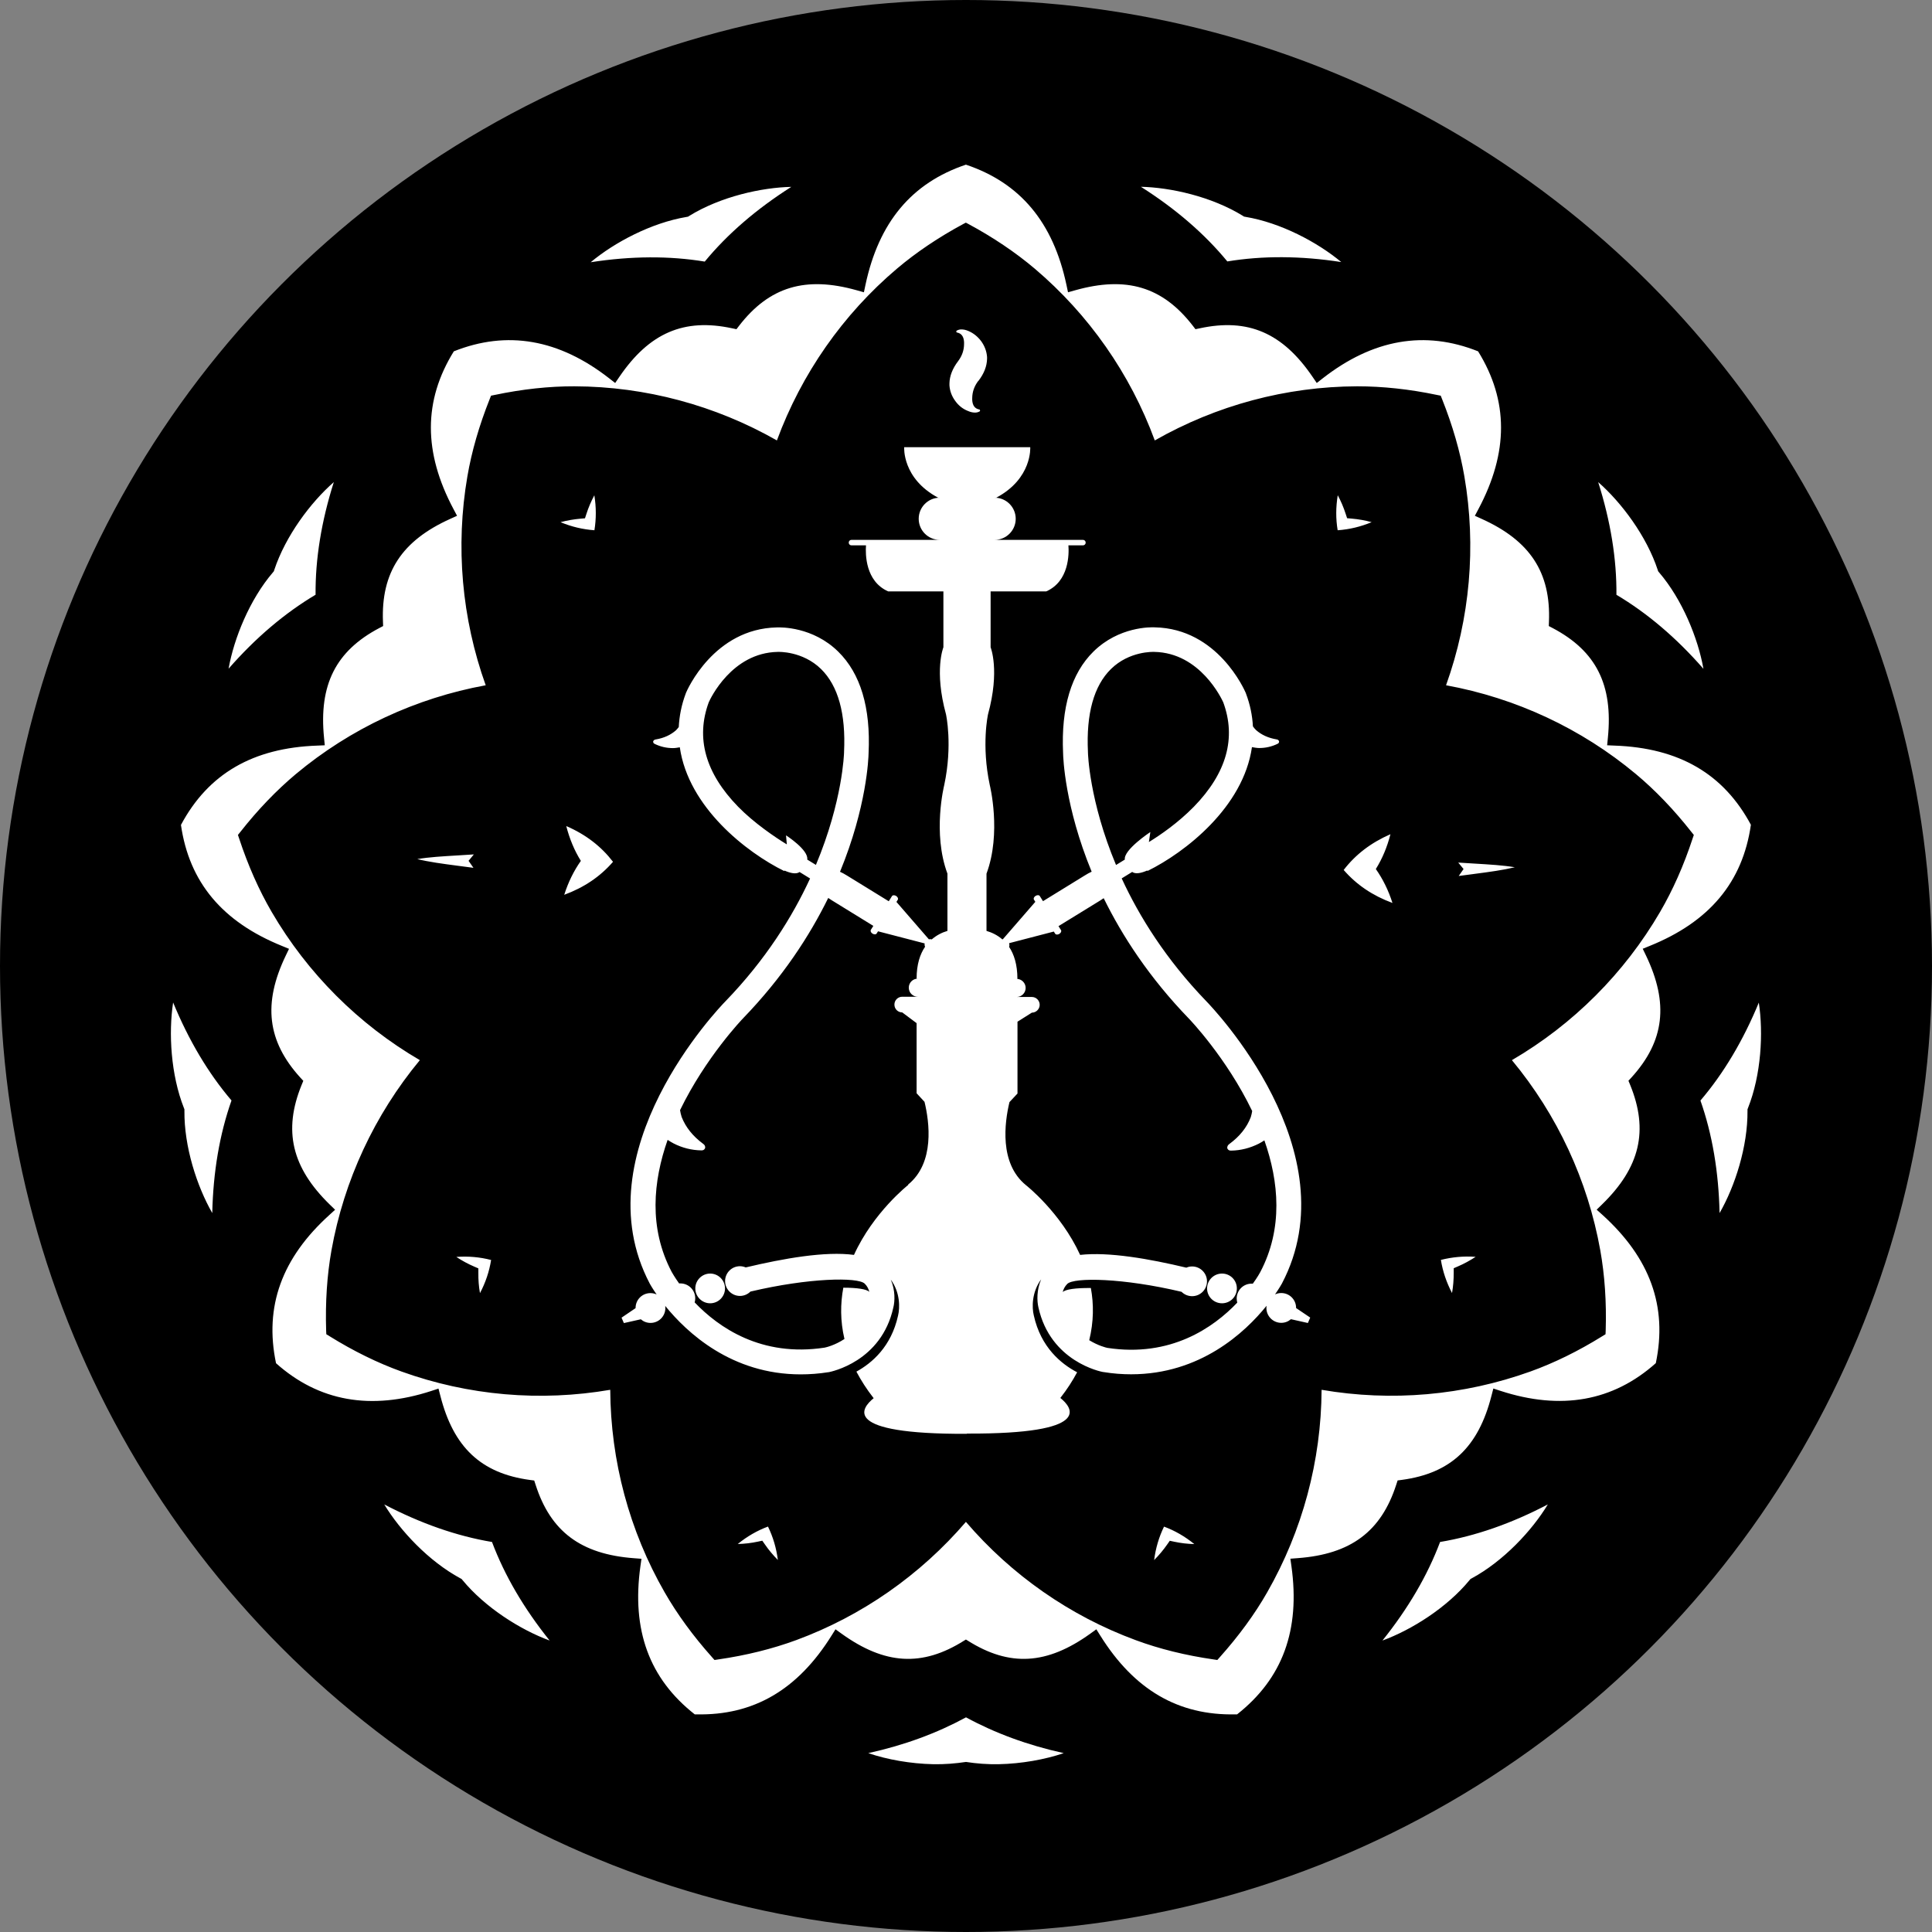
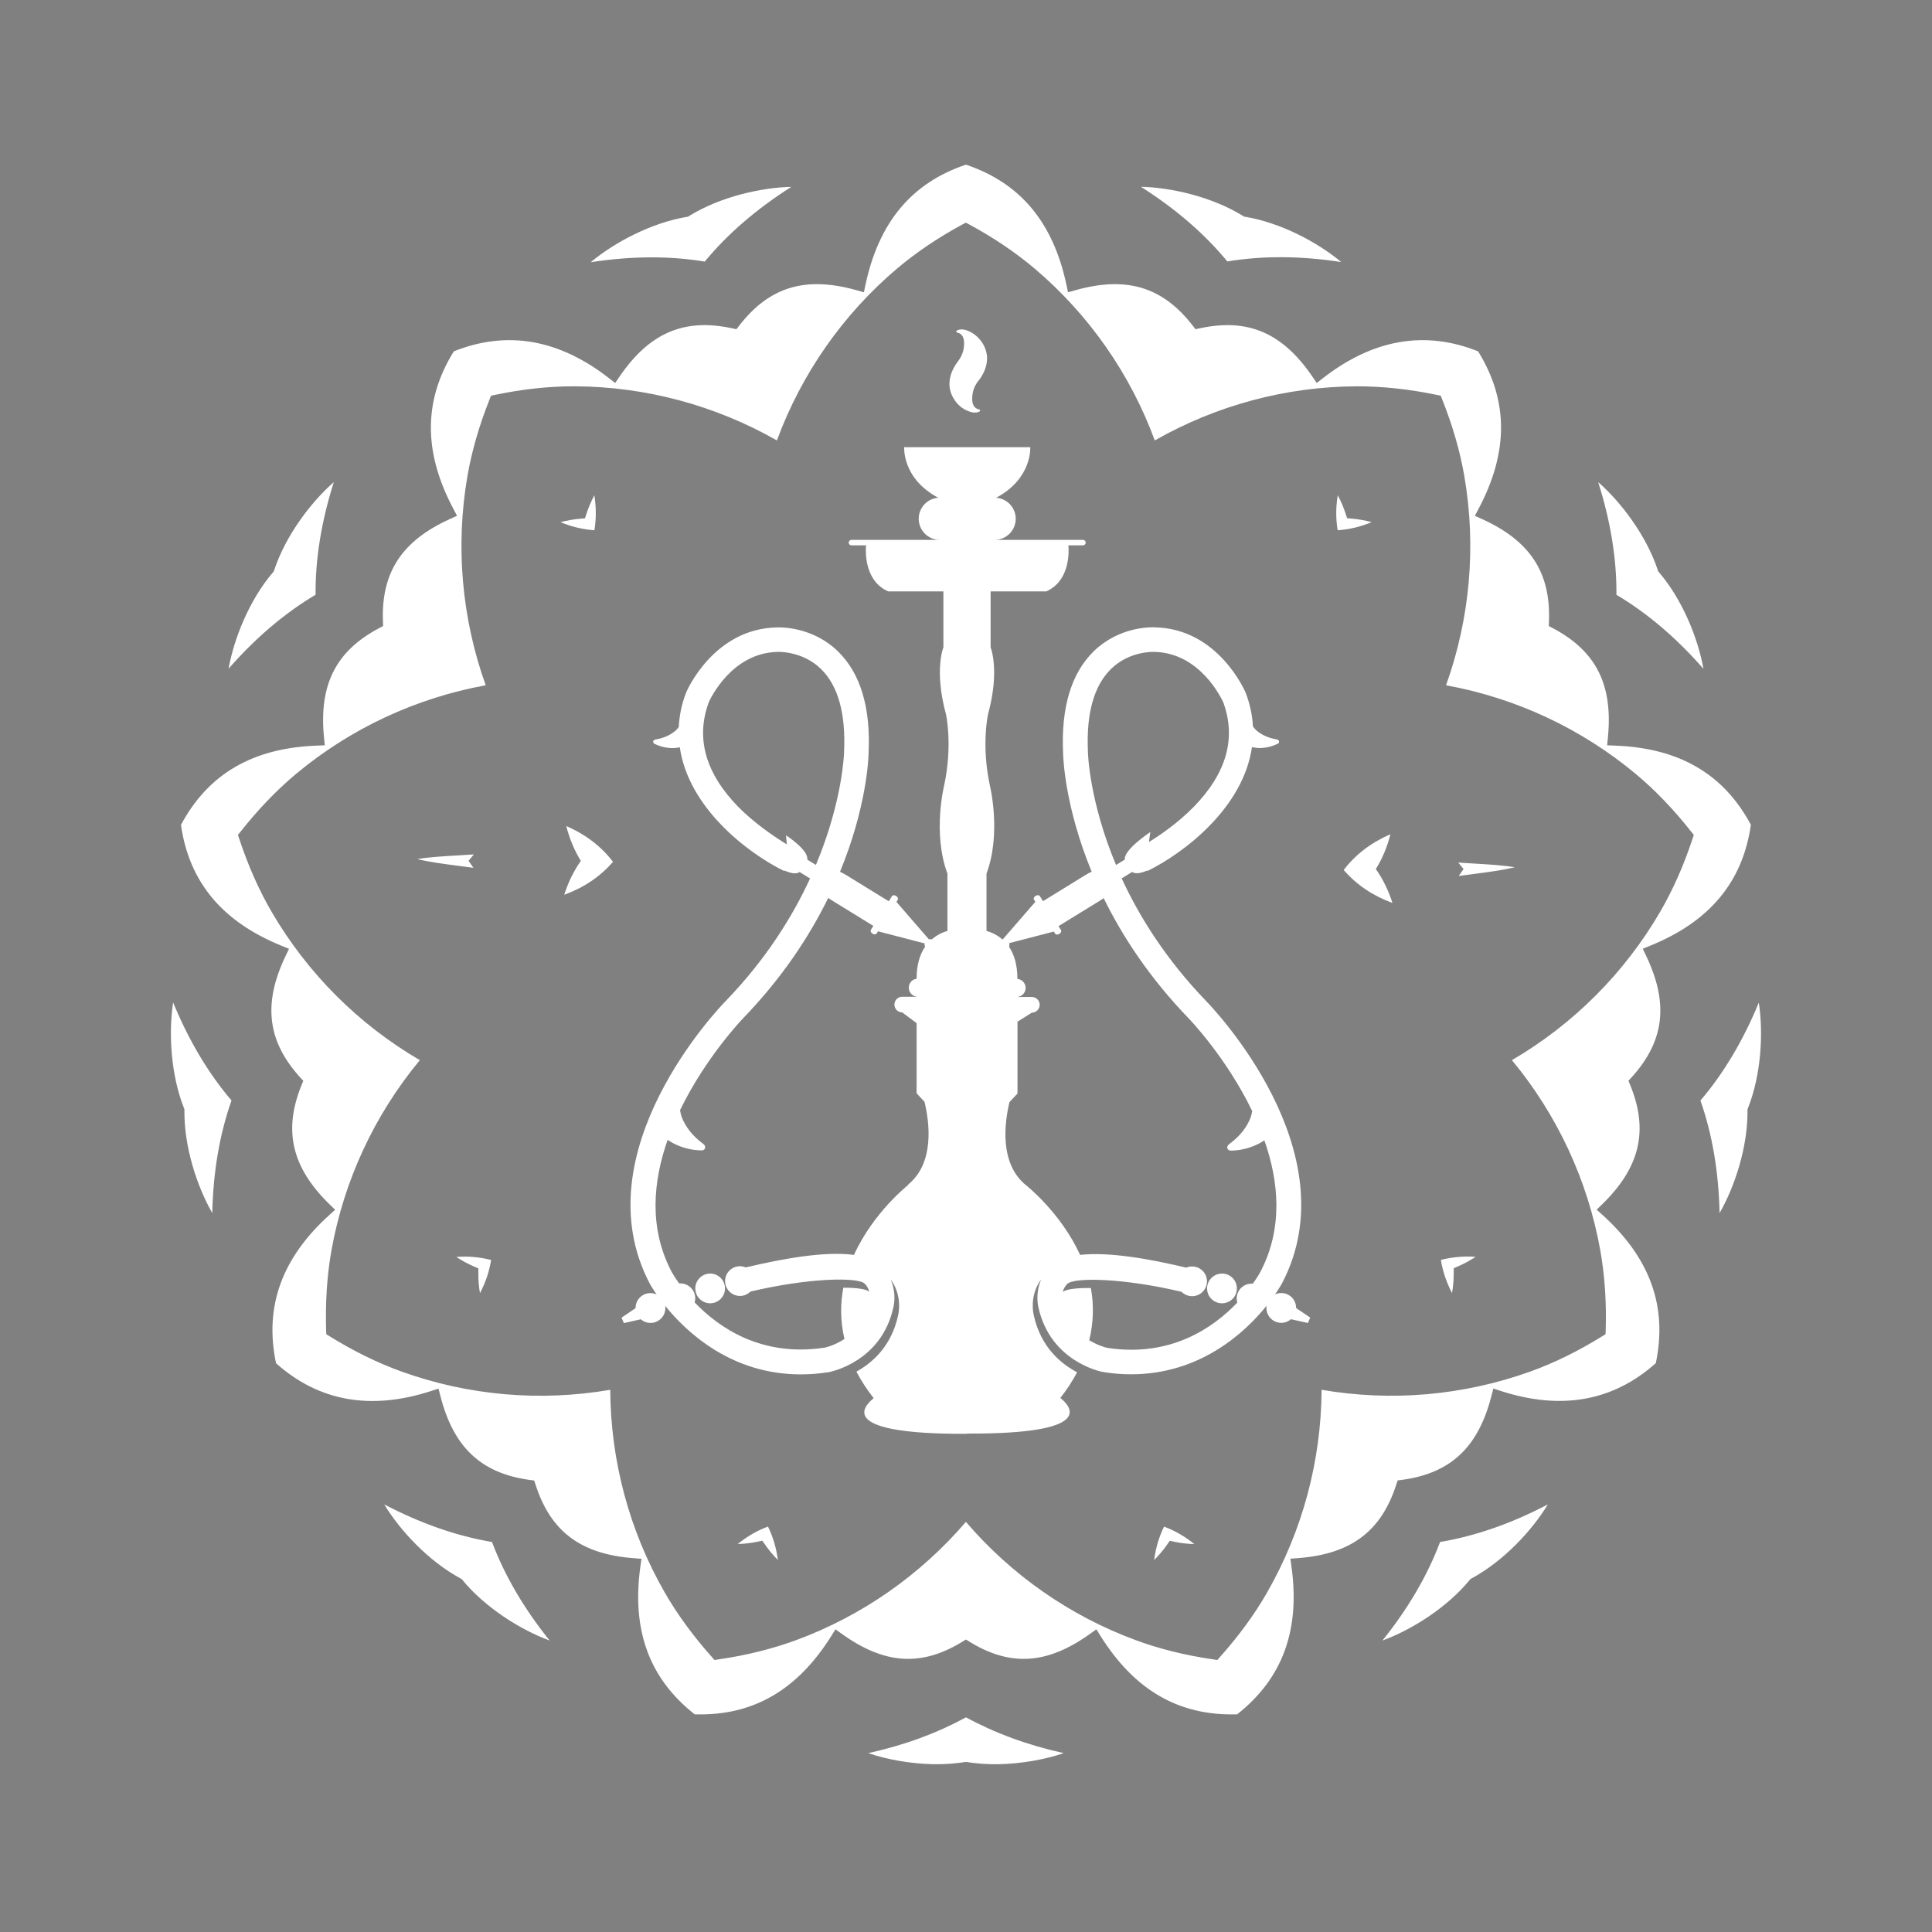
<svg xmlns="http://www.w3.org/2000/svg" width="599" height="599" viewBox="0 0 599 599" fill="none">
  <rect x="0" y="0" width="599" height="599" fill="#808080" stroke="none" />
-   <circle cx="299.5" cy="299.5" r="299.5" fill="black" />
  <g clip-path="url(#clip0_17_8)">
    <path d="M446.484 478.078C442.58 488.472 436.575 498.715 428.618 508.632C437.601 505.352 448.586 498.464 455.642 489.874L455.918 489.549L456.293 489.348C466.077 484.064 474.96 474.597 479.889 466.433C468.629 472.343 457.419 476.25 446.484 478.078ZM329.802 543.544C318.542 541.065 308.433 537.308 299.5 532.449V546.274C302.728 546.775 306.106 547.05 309.709 546.975C316.665 546.825 323.922 545.547 329.802 543.544ZM299.5 532.449C290.567 537.308 280.482 541.065 269.197 543.544C275.052 545.547 282.334 546.825 289.29 546.975C292.894 547.05 296.272 546.75 299.5 546.274V532.449ZM152.541 478.078C141.606 476.25 130.395 472.318 119.135 466.433C124.09 474.622 132.948 484.064 142.732 489.348L143.107 489.549L143.382 489.874C150.464 498.464 161.449 505.352 170.407 508.632C162.45 498.715 156.444 488.472 152.541 478.078ZM71.792 341.212C64.585 332.772 58.53 322.579 53.675 310.808C52.224 320.275 52.95 333.223 57.029 343.541L57.179 343.942V344.368C57.053 355.487 61.057 367.809 65.811 376.098C66.087 363.351 68.088 351.655 71.767 341.212M97.841 184.41C97.741 173.316 99.642 161.62 103.496 149.474C96.289 155.785 88.532 166.153 85.029 176.722L84.904 177.122L84.629 177.448C77.397 185.888 72.543 197.909 70.866 207.326C79.249 197.734 88.307 190.07 97.816 184.41M245.3 57.937C236.242 58.138 223.48 60.892 213.671 66.953L213.321 67.178L212.896 67.254C201.936 69.082 190.475 75.168 183.144 81.303C195.73 79.35 207.566 79.3 218.501 81.103C225.557 72.538 234.54 64.799 245.3 57.962M415.881 81.278C408.549 75.143 397.114 69.057 386.129 67.229L385.703 67.153L385.353 66.928C375.544 60.867 362.783 58.112 353.724 57.912C364.484 64.724 373.467 72.488 380.524 81.053C391.484 79.25 403.32 79.3 415.881 81.253M528.133 207.326C526.457 197.909 521.603 185.888 514.371 177.448L514.096 177.122L513.971 176.722C510.492 166.178 502.71 155.785 495.504 149.474C499.357 161.62 501.259 173.341 501.159 184.41C510.693 190.07 519.726 197.734 528.108 207.326M145.259 266.906L146.91 264.902C145.184 265.028 143.582 265.103 142.106 265.203C137.102 265.503 133.123 265.729 129.369 266.355C133.123 267.257 137.051 267.782 142.031 268.434C143.507 268.634 145.084 268.834 146.785 269.06L145.284 266.906H145.259ZM148.812 400.917C150.564 397.611 151.69 394.205 152.265 390.649C148.787 389.748 145.209 389.422 141.481 389.698C143.257 390.875 145.109 391.876 146.986 392.678L148.312 393.254V394.706C148.287 396.735 148.437 398.839 148.812 400.942M456.994 270.963C461.973 270.312 465.902 269.786 469.655 268.884C465.877 268.258 461.923 268.033 456.918 267.732C455.417 267.632 453.841 267.557 452.114 267.432L453.766 269.435L452.264 271.589C453.966 271.364 455.542 271.138 457.019 270.963M457.519 389.672C453.791 389.397 450.212 389.748 446.734 390.624C447.31 394.18 448.461 397.586 450.187 400.892C450.563 398.789 450.713 396.685 450.713 394.656V393.204L452.039 392.628C453.916 391.826 455.742 390.824 457.544 389.647M416.607 269.736C420.56 274.294 425.54 277.675 431.72 279.954C430.469 276.022 428.743 272.541 426.566 269.435C428.568 266.23 430.069 262.648 431.095 258.641C425.064 261.271 420.285 264.927 416.607 269.711M414.755 153.556C414.154 157.237 414.129 160.844 414.73 164.4C418.333 164.15 421.811 163.323 425.265 161.896C423.213 161.32 421.136 160.969 419.109 160.794L417.658 160.668L417.207 159.291C416.582 157.338 415.756 155.409 414.755 153.531M238.119 473.295C234.741 474.547 231.638 476.35 228.735 478.705C230.887 478.654 232.964 478.404 234.941 477.978L236.342 477.678L237.168 478.855C238.319 480.533 239.67 482.136 241.172 483.663C240.696 479.957 239.67 476.501 238.094 473.27M184.295 164.4C184.87 160.844 184.87 157.262 184.27 153.556C183.269 155.434 182.443 157.363 181.817 159.316L181.367 160.694L179.941 160.819C177.914 160.994 175.837 161.345 173.785 161.896C177.238 163.323 180.716 164.15 184.32 164.4M190.05 267.181C186.372 262.398 181.592 258.716 175.562 256.112C176.588 260.094 178.089 263.7 180.091 266.906C177.914 269.986 176.187 273.493 174.936 277.424C181.117 275.145 186.096 271.764 190.05 267.206M303.353 118.093C305.105 115.814 305.981 113.535 306.031 111.231V110.705C305.906 108.952 305.305 107.324 304.254 105.847C303.178 104.394 301.877 103.342 300.351 102.666C299.45 102.265 298.624 102.09 297.873 102.14C297.423 102.165 297.023 102.29 296.622 102.516C296.522 102.591 296.472 102.691 296.472 102.816C296.522 102.967 296.597 103.067 296.697 103.092C298.073 103.342 298.799 104.319 298.899 106.047V106.623C298.899 108.577 298.274 110.355 297.048 111.983C295.296 114.287 294.42 116.591 294.37 118.845V119.496C294.495 121.249 295.096 122.852 296.147 124.279C297.173 125.732 298.474 126.759 300.025 127.385C300.926 127.785 301.752 127.961 302.503 127.911C302.953 127.886 303.353 127.76 303.754 127.535C303.804 127.485 303.854 127.435 303.854 127.36V127.234C303.854 127.084 303.779 126.984 303.629 126.959C302.252 126.709 301.527 125.732 301.427 124.004C301.427 123.803 301.427 123.628 301.427 123.428C301.452 121.474 302.077 119.696 303.328 118.068M360.906 473.295C359.329 476.526 358.303 479.982 357.828 483.688C359.354 482.161 360.681 480.558 361.857 478.88L362.682 477.703L364.084 478.003C366.061 478.429 368.162 478.679 370.289 478.73C367.387 476.375 364.284 474.572 360.906 473.32M374.243 399.465C374.243 402.019 376.32 404.073 378.872 404.073C381.425 404.073 383.476 402.019 383.476 399.465C383.476 396.91 381.425 394.857 378.872 394.857C376.32 394.857 374.243 396.935 374.243 399.465ZM224.782 399.465C224.782 396.91 222.705 394.857 220.177 394.857C217.65 394.857 215.573 396.935 215.573 399.465C215.573 401.994 217.65 404.073 220.177 404.073C222.705 404.073 224.782 402.019 224.782 399.465ZM281.608 367.358C281.608 367.358 270.799 375.823 264.768 389.071C255.835 387.869 242.923 390.173 231.212 392.953C230.662 392.728 230.061 392.578 229.411 392.578C226.858 392.578 224.807 394.656 224.807 397.186C224.807 399.715 226.883 401.794 229.411 401.794C230.687 401.794 231.838 401.268 232.664 400.441C250.78 396.159 265.994 395.908 268.096 397.987C268.897 398.763 269.297 399.665 269.522 400.517C268.672 399.69 265.769 399.239 261.465 399.239C260.539 404.173 260.489 409.507 261.815 415.142C258.813 417.121 256.06 417.747 255.66 417.822C236.017 420.827 222.78 411.561 215.373 403.797C215.498 403.397 215.548 402.971 215.548 402.52C215.548 399.966 213.496 397.912 210.944 397.912C210.794 397.912 210.669 397.912 210.544 397.912C209.142 395.934 208.367 394.556 208.241 394.331C201.085 380.732 202.486 366.231 206.99 353.408C207.616 353.809 208.216 354.185 208.842 354.51C211.544 355.888 214.397 356.614 217.425 356.664C217.95 356.689 218.326 356.514 218.526 356.113L218.626 355.913C218.701 355.387 218.476 354.936 217.975 354.611C214.797 352.256 212.595 349.502 211.344 346.321C211.094 345.595 210.969 344.893 210.844 344.192C218.801 327.788 230.187 315.917 230.412 315.692C242.648 303.02 251.031 290.122 256.786 278.401C257.136 278.652 257.486 278.877 257.887 279.127L270.774 287.066L269.998 288.294C269.798 288.644 270.023 289.17 270.523 289.471C271.024 289.771 271.599 289.771 271.799 289.421L272.225 288.744L286.688 292.501C286.613 292.852 286.663 293.202 286.813 293.528C285.262 295.807 284.186 298.962 284.186 303.42H284.561C283.01 303.42 281.759 304.673 281.759 306.225C281.759 307.778 283.01 309.03 284.561 309.03H279.732C278.406 309.03 277.305 310.107 277.305 311.459C277.305 312.812 278.38 313.889 279.732 313.889L284.186 317.22V338.958L286.638 341.613C288.139 347.799 289.891 360.521 281.533 367.283M253.007 268.183L250.28 266.505C250.755 263.5 243.699 258.992 243.699 258.992L243.949 261.797C240.396 259.643 233.765 255.16 228.835 250.101C218.701 239.708 215.648 228.814 219.752 217.719C220.202 216.692 226.858 202.392 241.096 202.117H241.272C241.272 202.117 248.804 201.791 254.559 207.426C259.864 212.635 262.266 221.275 261.69 233.146V233.272C261.69 233.522 261.29 248.298 252.957 268.183M312.987 341.688L315.464 339.033V316.769L319.918 313.964C321.245 313.964 322.346 312.862 322.346 311.535C322.346 310.207 321.27 309.105 319.918 309.105H315.189C316.741 309.105 317.992 307.853 317.992 306.3C317.992 304.748 316.741 303.495 315.189 303.495H315.439C315.439 299.038 314.388 295.857 312.862 293.578C313.012 293.202 312.962 292.802 312.862 292.426L326.725 288.82L327.15 289.496C327.35 289.821 327.951 289.846 328.426 289.546C328.927 289.245 329.177 288.719 328.952 288.369L328.176 287.142L341.088 279.203C341.488 278.952 341.838 278.727 342.189 278.476C347.944 290.197 356.327 303.095 368.563 315.767C368.788 315.992 380.274 327.939 388.231 344.468C388.106 345.119 388.006 345.745 387.78 346.396C386.554 349.577 384.352 352.332 381.149 354.686C380.674 355.011 380.449 355.462 380.499 355.988L380.599 356.188C380.799 356.564 381.174 356.764 381.7 356.739C384.728 356.689 387.58 355.938 390.283 354.586C390.858 354.285 391.434 353.934 392.009 353.559C396.513 366.356 397.865 380.857 390.733 394.406C390.608 394.656 389.857 396.009 388.431 397.987C388.306 397.987 388.156 397.987 388.031 397.987C385.478 397.987 383.426 400.041 383.426 402.595C383.426 403.046 383.501 403.447 383.602 403.872C376.195 411.636 362.958 420.903 343.315 417.897C342.939 417.822 340.462 417.221 337.71 415.518C339.111 409.783 339.136 404.348 338.21 399.339C333.531 399.289 330.353 399.74 329.477 400.592C329.702 399.74 330.103 398.864 330.903 398.062C333.005 395.984 348.219 396.209 366.336 400.517C367.187 401.368 368.338 401.869 369.614 401.869C372.166 401.869 374.218 399.79 374.218 397.261C374.218 394.731 372.141 392.653 369.614 392.653C368.963 392.653 368.363 392.778 367.812 393.028C356.377 390.299 343.79 388.07 334.882 389.071C328.827 375.848 318.067 367.433 318.067 367.433C309.734 360.646 311.486 347.949 312.962 341.763M346.017 268.183C337.685 248.298 337.309 233.522 337.309 233.272V233.146C336.734 221.3 339.136 212.635 344.441 207.426C350.171 201.791 357.653 202.117 357.728 202.117H357.903C372.116 202.392 378.772 216.692 379.248 217.719C383.351 228.814 380.299 239.683 370.164 250.101C365.235 255.135 359.755 258.892 356.202 261.071L356.652 257.965C356.652 257.965 348.269 263.5 348.745 266.505L346.017 268.183ZM299.775 444.469H299.9C339.061 444.619 332.53 436.455 328.751 433.425C330.853 430.745 332.555 428.09 333.956 425.461C329.002 422.881 322.696 417.722 320.519 407.829C319.918 405.4 319.868 400.617 322.796 396.66C321.37 399.966 321.495 403.372 321.945 405.3C325.649 422.18 341.313 425.26 341.989 425.385H342.089C345.091 425.886 347.969 426.087 350.697 426.087C372.091 426.087 385.979 413.164 392.685 404.849C392.66 405.075 392.635 405.3 392.635 405.525C392.635 408.08 394.712 410.134 397.239 410.134C398.39 410.134 399.441 409.708 400.242 409.007L405.497 410.184L406.222 408.506L401.843 405.55C401.843 405.55 401.843 405.525 401.843 405.5C401.843 402.946 399.791 400.892 397.239 400.892C396.563 400.892 395.913 401.043 395.312 401.318C396.688 399.314 397.414 398.012 397.439 397.962C418.934 357.115 375.819 312.286 373.993 310.408C361.481 297.435 353.224 284.161 347.769 272.34L351.022 270.337C352.098 271.113 353.949 270.663 355.701 269.886L355.776 270.036C367.437 264.301 385.503 250.251 388.156 231.644C388.931 231.769 389.682 231.919 390.408 231.919C392.385 231.919 394.286 231.493 396.088 230.617C396.413 230.467 396.563 230.241 396.563 229.966V229.815C396.438 229.49 396.188 229.29 395.788 229.239C393.235 228.814 391.108 227.837 389.432 226.359C389.031 225.984 388.756 225.608 388.456 225.207C388.281 221.901 387.605 218.47 386.279 214.964L386.229 214.814C385.879 214.013 377.571 194.904 358.053 194.503C356.802 194.428 346.918 194.253 339.036 201.991C332.13 208.778 328.952 219.372 329.602 233.472C329.627 234.975 330.153 250.101 338.46 270.262C337.81 270.562 337.084 270.938 336.308 271.439L323.372 279.403L322.371 277.8C322.17 277.475 321.595 277.449 321.094 277.75C320.594 278.051 320.344 278.576 320.569 278.927L320.994 279.603L310.91 291.224C310.91 291.224 310.785 291.199 310.735 291.224C309.209 289.896 307.482 289.095 305.856 288.619V270.863C310.56 258.241 306.882 243.439 306.882 243.439C304.204 230.942 306.331 221.451 306.331 221.451C310.059 207.852 307.132 200.689 307.132 200.689V183.358H324.372C331.479 180.228 331.454 171.788 331.254 169.083H335.758C336.233 169.083 336.609 168.708 336.609 168.232C336.609 167.756 336.233 167.38 335.758 167.38H308.383C311.986 167.38 314.914 164.45 314.914 160.844C314.914 157.237 311.986 154.307 308.383 154.307H308.883C320.094 148.347 319.418 138.655 319.418 138.655H280.332C280.332 138.655 279.657 148.347 290.867 154.307H291.367C287.764 154.307 284.836 157.237 284.836 160.844C284.836 164.45 287.764 167.38 291.367 167.38H263.992C263.517 167.38 263.142 167.756 263.142 168.232C263.142 168.708 263.517 169.083 263.992 169.083H268.496C268.296 171.788 268.296 180.253 275.378 183.358H292.493V200.689C292.493 200.689 289.566 207.827 293.294 221.451C293.294 221.451 295.421 230.917 292.744 243.439C292.744 243.439 289.04 258.241 293.745 270.863V288.619C292.118 289.095 290.416 289.921 288.89 291.249C288.59 291.174 288.29 291.149 287.989 291.224L277.93 279.628L278.355 278.952C278.556 278.602 278.33 278.101 277.83 277.775C277.33 277.475 276.754 277.5 276.554 277.825L275.553 279.428L262.616 271.464C261.815 270.963 261.115 270.587 260.439 270.287C268.747 250.126 269.272 235 269.297 233.497C269.973 219.397 266.795 208.803 259.864 202.016C251.981 194.278 242.097 194.478 240.846 194.528C221.303 194.929 212.996 214.038 212.671 214.839L212.62 214.989C211.269 218.571 210.619 222.052 210.443 225.408C210.193 225.733 209.943 226.059 209.618 226.384C207.966 227.862 205.839 228.839 203.287 229.264C202.912 229.315 202.636 229.515 202.511 229.841V229.991C202.511 230.266 202.661 230.492 202.987 230.642C204.788 231.518 206.665 231.944 208.667 231.944C209.317 231.944 210.043 231.819 210.769 231.694C213.421 250.277 231.488 264.326 243.148 270.061L243.223 269.911C244.975 270.688 246.827 271.138 247.903 270.362L251.156 272.366C245.701 284.186 237.443 297.485 224.932 310.433C223.08 312.311 179.991 357.14 201.46 397.987C201.485 398.037 202.211 399.365 203.587 401.343C203.012 401.068 202.361 400.917 201.66 400.917C199.108 400.917 197.056 402.971 197.056 405.525V405.576L192.702 408.531L193.428 410.209L198.683 409.032C199.483 409.733 200.534 410.159 201.685 410.159C204.238 410.159 206.29 408.105 206.29 405.55C206.29 405.325 206.29 405.1 206.24 404.874C212.971 413.189 226.833 426.112 248.228 426.112C250.98 426.112 253.858 425.911 256.836 425.436H256.936C257.612 425.285 273.276 422.23 276.979 405.35C277.455 403.422 277.605 400.041 276.178 396.735C279.106 400.717 279.031 405.45 278.431 407.905C276.329 417.471 270.398 422.581 265.519 425.26C266.945 427.965 268.697 430.72 270.874 433.5C267.095 436.53 260.539 444.695 299.725 444.544M542.872 255.761C534.414 239.933 520.577 231.869 500.583 231.168L498.281 231.068L498.506 228.764C500.158 212.335 494.878 201.841 481.391 194.729L480.19 194.102L480.24 192.75C480.84 177.498 474.409 167.656 459.371 160.869L457.269 159.917L458.345 157.889C467.753 140.232 467.728 124.204 458.27 108.927C441.78 102.341 425.665 105.146 410.076 117.317L408.249 118.744L406.948 116.841C397.664 103.192 386.93 98.559 371.966 101.79L370.64 102.065L369.814 100.988C360.43 88.867 349.195 85.536 333.356 89.994L331.129 90.62L330.653 88.366C326.524 68.907 316.315 56.71 299.475 51.05C282.659 56.71 272.45 68.907 268.321 88.366L267.846 90.62L265.619 89.994C249.779 85.536 238.544 88.867 229.161 100.988L228.335 102.065L227.009 101.79C212.07 98.559 201.31 103.217 192.027 116.841L190.725 118.744L188.899 117.317C173.31 105.146 157.22 102.341 140.705 108.927C131.246 124.204 131.221 140.232 140.63 157.889L141.706 159.917L139.604 160.869C124.565 167.656 118.134 177.498 118.735 192.75L118.785 194.102L117.584 194.729C104.096 201.841 98.817 212.36 100.468 228.764L100.693 231.068L98.391 231.168C78.398 231.869 64.56 239.908 56.103 255.761C58.655 273.518 68.939 285.814 87.481 293.302L89.608 294.179L88.607 296.258C81.451 311.134 82.852 322.805 93.111 334.099L94.037 335.101L93.512 336.378C87.757 350.503 90.434 361.949 102.245 373.469L103.896 375.072L102.195 376.624C87.356 390.023 81.901 405.1 85.579 422.656C98.842 434.502 114.981 437.357 133.748 431.246L135.95 430.519L136.526 432.748C140.605 448.752 149.163 456.791 164.276 458.844L165.628 459.02L166.053 460.322C170.707 474.848 180.116 481.885 196.581 483.112L198.883 483.288L198.558 485.567C195.78 505.377 201.285 520.428 215.398 531.523H215.873C233.59 531.923 247.302 523.934 257.812 507.105L259.038 505.151L260.915 506.504C274.327 516.146 285.912 516.872 298.924 508.657L299.5 508.307V471.817C285.337 488.321 267.22 500.994 246.852 508.507C239.495 511.212 231.363 513.24 222.68 514.493L221.529 514.668L220.753 513.791C214.873 507.205 209.943 500.443 206.064 493.681C195.13 474.622 189.324 452.959 189.199 430.895C167.454 434.627 145.234 432.698 124.49 425.235C117.108 422.58 109.601 418.899 102.145 414.266L101.169 413.665L101.119 412.513C100.843 403.722 101.394 395.357 102.77 387.644C106.649 365.981 116.107 345.67 130.17 328.69C111.153 317.595 95.313 301.742 84.228 282.734C80.3 275.997 76.897 268.333 74.144 259.969L73.769 258.867L74.494 257.965C79.924 251.053 85.73 245.017 91.735 239.983C108.626 225.884 128.919 216.417 150.589 212.46C143.157 191.723 141.18 169.384 144.909 147.696C146.235 139.957 148.562 131.918 151.815 123.753L152.24 122.676L153.366 122.451C161.924 120.648 170.257 119.746 178.114 119.771C200.134 119.846 221.729 125.657 240.871 136.551C248.503 115.864 261.34 97.482 278.105 83.282C284.086 78.223 291.042 73.54 298.774 69.382L299.45 69.032L300.125 69.382C307.857 73.54 314.814 78.223 320.794 83.282C337.56 97.507 350.421 115.864 358.028 136.551C377.146 125.657 398.765 119.846 420.785 119.771C428.643 119.771 436.975 120.648 445.533 122.451L446.684 122.676L447.11 123.753C450.362 131.918 452.69 139.957 454.016 147.696C457.744 169.384 455.767 191.723 448.336 212.46C470.005 216.417 490.299 225.884 507.189 239.983C513.195 244.992 519 251.053 524.43 257.965L525.156 258.867L524.78 259.969C522.028 268.358 518.625 275.997 514.696 282.734C503.611 301.742 487.772 317.595 468.754 328.69C482.817 345.645 492.276 365.981 496.154 387.644C497.531 395.357 498.106 403.722 497.831 412.513L497.781 413.665L496.805 414.266C489.348 418.899 481.841 422.58 474.459 425.235C453.716 432.673 431.47 434.627 409.75 430.895C409.625 452.959 403.795 474.597 392.885 493.681C389.032 500.443 384.077 507.205 378.197 513.791L377.421 514.668L376.27 514.493C367.587 513.24 359.454 511.237 352.098 508.507C331.729 500.994 313.613 488.347 299.45 471.817V508.307L300.025 508.657C313.037 516.872 324.623 516.146 338.035 506.504L339.912 505.151L341.138 507.105C351.647 523.934 365.36 531.923 383.076 531.523H383.552C397.664 520.403 403.169 505.377 400.392 485.542L400.067 483.263L402.369 483.087C418.809 481.86 428.217 474.823 432.897 460.297L433.322 458.995L434.673 458.819C449.787 456.766 458.345 448.727 462.423 432.723L462.999 430.494L465.201 431.221C483.968 437.332 500.108 434.476 513.37 422.631C517.048 405.075 511.593 389.998 496.755 376.599L495.028 375.047L496.68 373.444C508.491 361.949 511.193 350.503 505.413 336.353L504.887 335.076L505.813 334.074C516.072 322.779 517.449 311.109 510.317 296.233L509.316 294.154L511.468 293.277C530.01 285.789 540.295 273.493 542.847 255.736M545.324 310.808C540.47 322.579 534.414 332.772 527.208 341.212C530.886 351.655 532.863 363.376 533.138 376.098C537.917 367.809 541.896 355.462 541.796 344.368V343.942L541.946 343.541C546.05 333.223 546.75 320.275 545.299 310.808" fill="white" />
  </g>
  <defs>
    <clipPath id="clip0_17_8">
      <rect width="493" height="496" fill="white" transform="translate(53 51)" />
    </clipPath>
  </defs>
</svg>